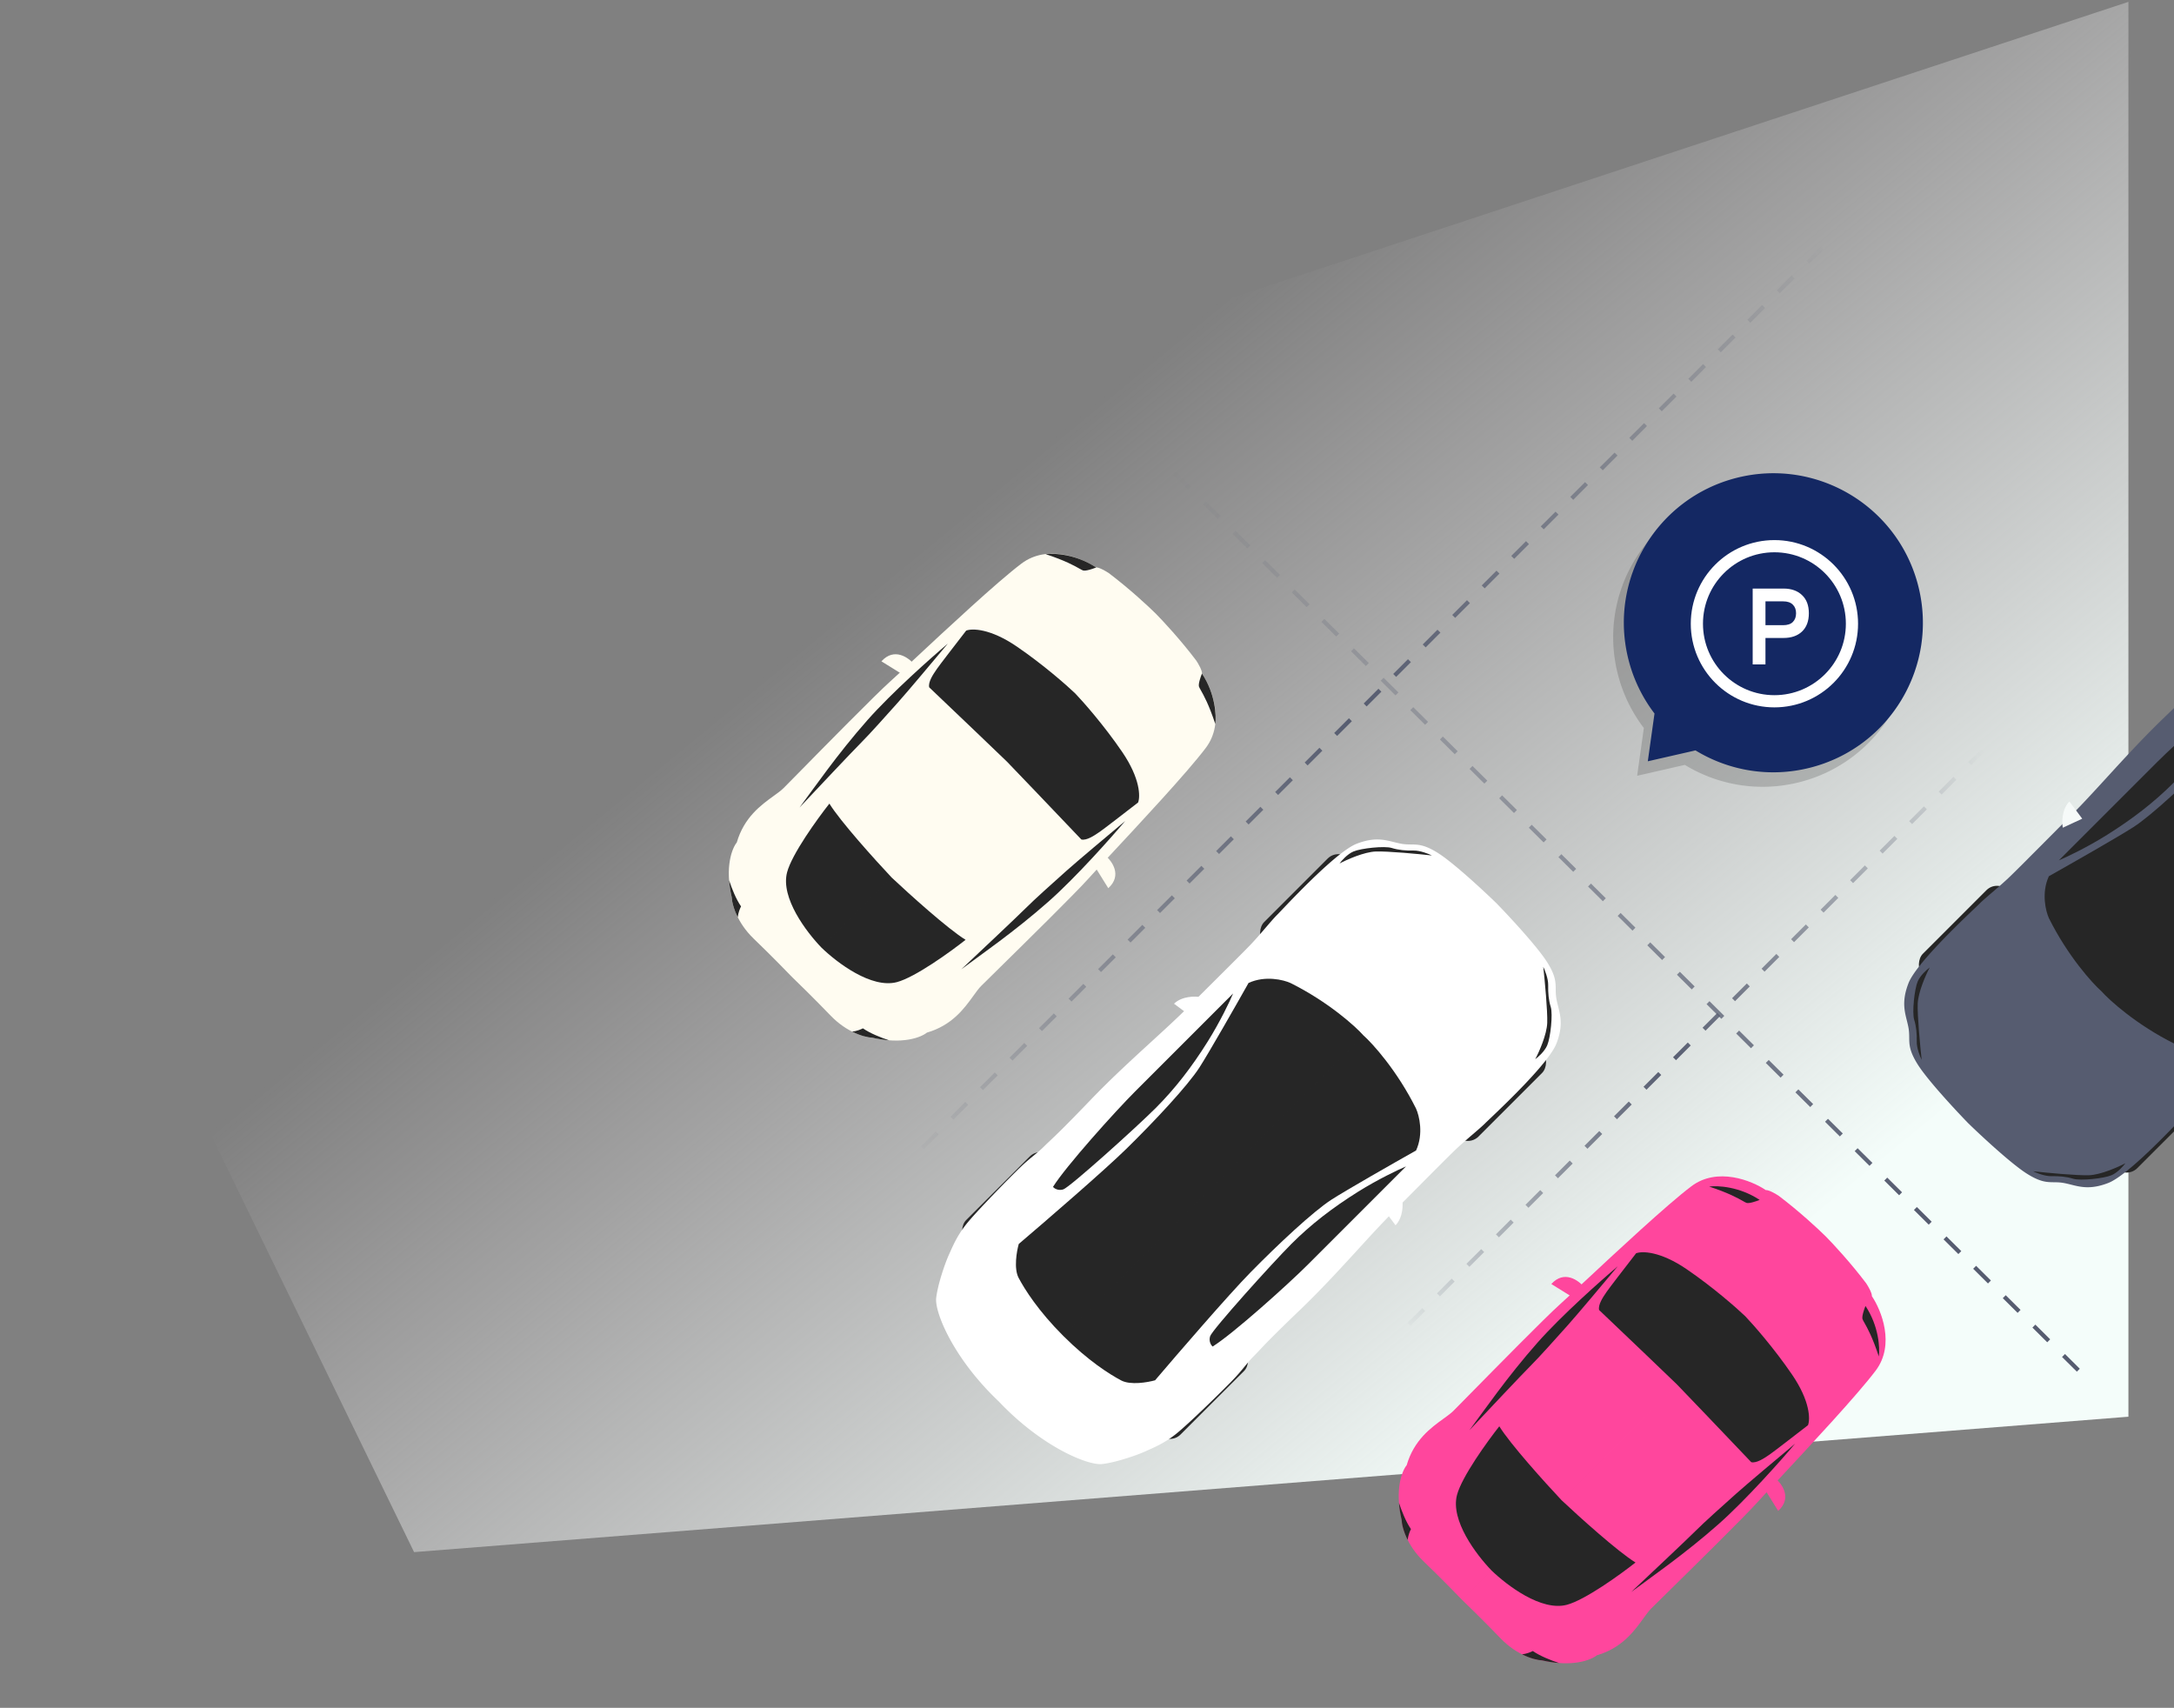
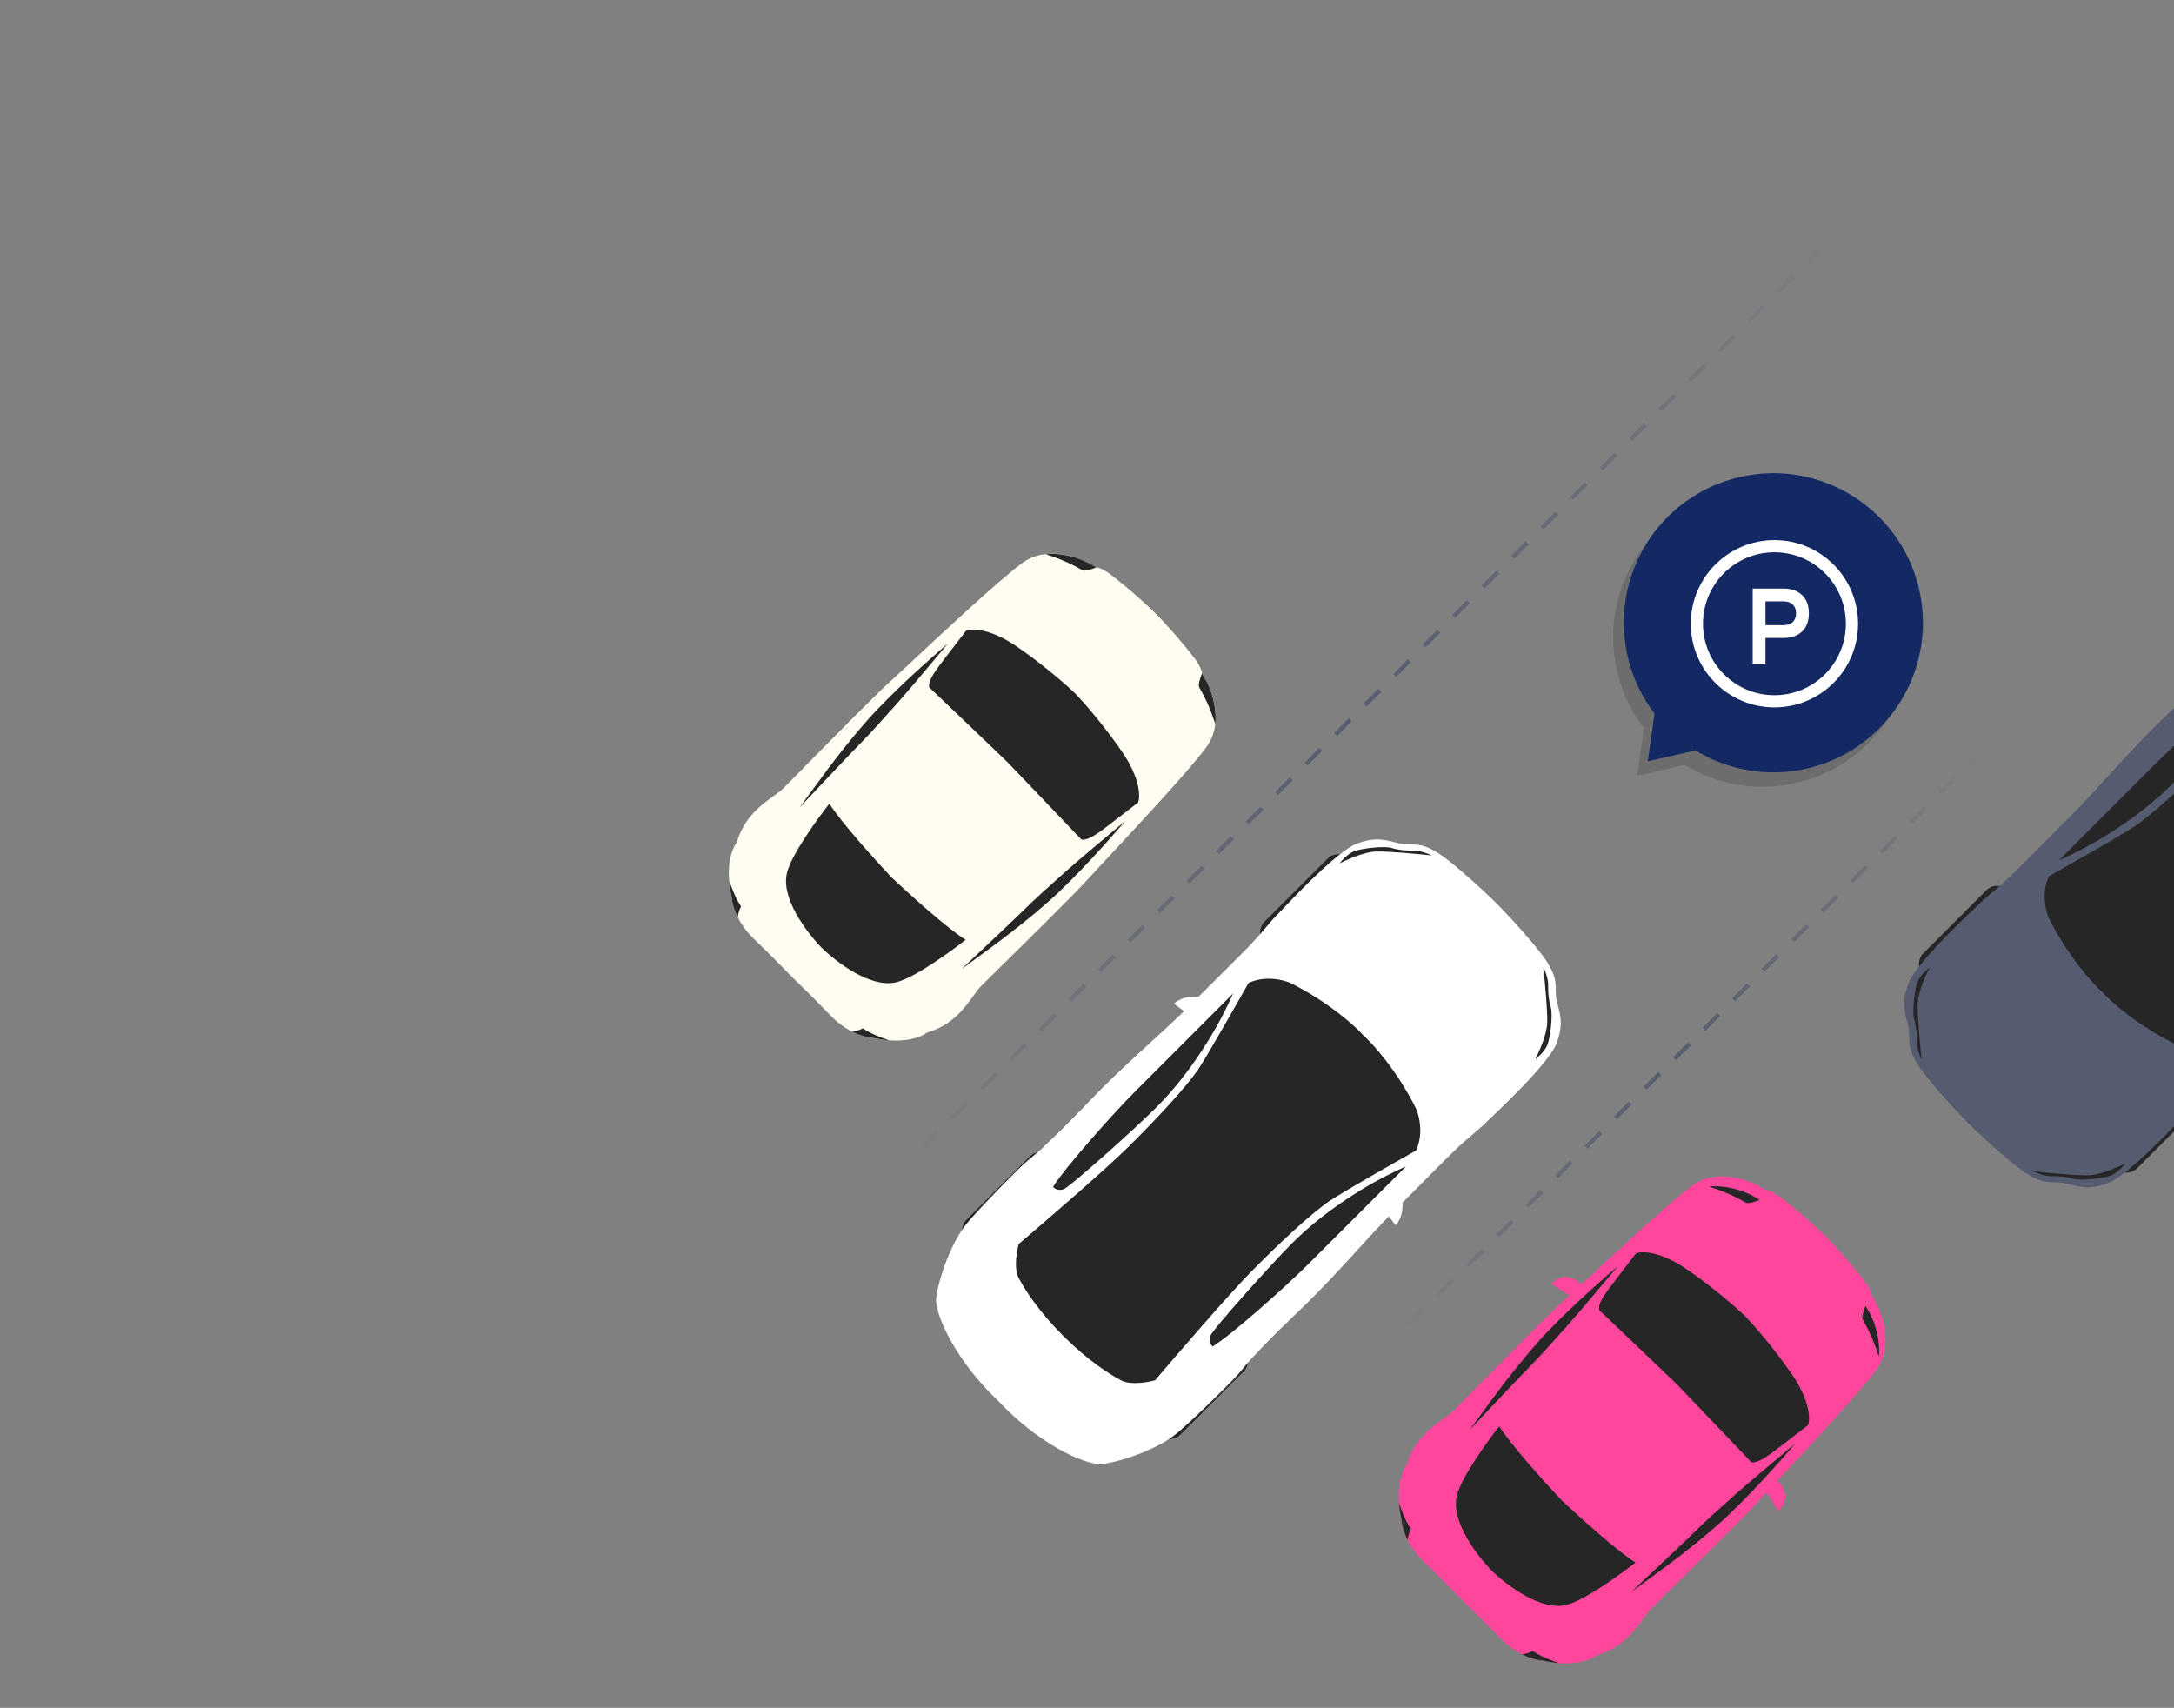
<svg xmlns="http://www.w3.org/2000/svg" fill="none" viewBox="0 0 774 608">
  <rect x="0" y="0" width="774" height="608" fill="#808080" stroke="none" />
-   <path fill="url(#paint0_linear)" d="M757.772.656l-757.33 250 146.982 301.903 610.348-48.204V.656z" />
  <rect width="10.654" height="42.665" x="476.453" y="301.879" fill="#262626" rx="5.327" transform="rotate(45 476.453 301.879)" />
-   <rect width="10.654" height="42.665" x="545.251" y="370.678" fill="#262626" rx="5.327" transform="rotate(45 545.251 370.678)" />
  <rect width="10.654" height="42.665" x="370.367" y="407.965" fill="#262626" rx="5.327" transform="rotate(45 370.367 407.965)" />
  <rect width="10.654" height="42.665" x="439.165" y="476.764" fill="#262626" rx="5.327" transform="rotate(45 439.165 476.764)" />
  <path fill="#fff" fill-rule="evenodd" d="M532.866 321.647c-4.721-4.589-15.256-14.364-20.742-17.865-4.849-3.094-7.216-3.119-9.757-3.145-1.053-.011-2.135-.022-3.435-.251-.91-.161-1.793-.382-2.688-.606-3.471-.869-7.121-1.782-13.247.606-6.707 2.615-21.527 18.189-26.722 23.649-.774.814-1.335 1.403-1.623 1.691-1.033 1.033-2.406 2.632-3.953 4.435-1.778 2.071-3.787 4.411-5.777 6.471-2.366 2.449-6.709 6.769-12.007 12.04a5230.938 5230.938 0 00-9.872 9.839c-3.974 3.974-8.503 8.117-13.343 12.545-6.773 6.196-14.153 12.948-21.466 20.566-9.232 9.617-12.305 12.507-14.378 14.458-.742.699-1.357 1.277-2.08 2-1.298 1.298-2.421 2.216-3.679 3.245-1.401 1.145-2.971 2.428-5.138 4.527-4.115 3.984-15.609 15.739-19.005 20.05-3.002 3.811-4.474 7.111-5.677 9.811-.158.354-.311.697-.462 1.03-1.306 2.874-3.918 10.319-4.506 15.348-.588 5.028 6.04 21.449 22.279 36.834 15.385 16.239 31.806 22.867 36.834 22.28 5.029-.588 12.474-3.2 15.348-4.507.333-.151.676-.304 1.03-.462 2.7-1.203 6-2.674 9.811-5.677 4.311-3.396 16.066-14.89 20.05-19.005 2.099-2.167 3.382-3.736 4.527-5.137 1.029-1.259 1.947-2.381 3.245-3.679a91.14 91.14 0 002-2.081c1.951-2.073 4.841-5.145 14.458-14.377 7.618-7.314 14.37-14.694 20.566-21.467 4.427-4.839 8.571-9.369 12.545-13.343 3.477-3.476 6.814-6.831 9.839-9.871 5.271-5.299 9.591-9.642 12.04-12.007 2.06-1.99 4.4-3.999 6.471-5.777 1.803-1.548 3.402-2.921 4.435-3.954.288-.288.877-.848 1.691-1.623 5.46-5.195 21.034-20.014 23.649-26.721 2.388-6.127 1.475-9.777.606-13.247-.224-.895-.445-1.778-.606-2.689-.229-1.3-.24-2.382-.251-3.434-.026-2.541-.051-4.909-3.145-9.758-3.501-5.486-13.276-16.021-17.865-20.741v-.001z" clip-rule="evenodd" />
  <path fill="#262626" d="M489.825 303.137c-4.196.155-10.361 2.914-12.919 4.274.745-1.036 2.778-3.342 4.954-4.274 2.72-1.166 11.074-2.04 13.599-1.263 2.526.777 4.954.971 7.82.923 2.292-.039 5.294 1.149 6.508 1.748-4.905-.534-15.765-1.564-19.962-1.408zM550.854 364.163c-.156 4.197-2.914 10.362-4.274 12.92 1.036-.745 3.341-2.778 4.274-4.954 1.165-2.72 2.04-11.074 1.263-13.6-.777-2.525-.972-4.954-.923-7.819.039-2.292-1.15-5.294-1.749-6.508.535 4.905 1.564 15.765 1.409 19.961z" />
  <path fill="#262626" fill-rule="evenodd" d="M485.453 368.642c3.174 2.789 11.968 12.507 18.692 26.008 1.14 2.508 2.739 9.005.014 14.929-7.842 4.415-24.842 14.095-30.105 17.493-6.579 4.248-19.071 15.945-28.825 25.885-7.803 7.952-25.911 28.935-33.989 38.432-2.643.748-8.758 1.806-12.073.049-4.144-2.196-11.782-7.02-20.636-15.874l106.922-106.922zm-.002 0c-2.789-3.174-12.507-11.968-26.008-18.691-2.508-1.141-9.005-2.74-14.929-.015-4.415 7.842-14.095 24.842-17.493 30.105-4.248 6.579-15.945 19.071-25.885 28.825-7.952 7.803-28.934 25.911-38.432 33.989-.748 2.643-1.806 8.758-.049 12.073 2.196 4.144 7.02 11.782 15.874 20.636l106.922-106.922z" clip-rule="evenodd" />
  <path fill="#262626" d="M403.994 388.705l35.027-35.027c-1.151 2.73-4.578 9.985-9.077 17.169-5.624 8.978-11.544 16.674-18.451 23.581s-30.686 28.318-32.955 29.009c-1.816.552-3.191-.362-3.651-.888 4.539-7.302 22.2-26.937 29.107-33.844zM465.56 450.271l35.027-35.027c-2.73 1.151-9.985 4.578-17.168 9.077-8.979 5.624-16.675 11.544-23.582 18.451s-28.318 30.686-29.009 32.955c-.552 1.816.362 3.191.888 3.651 7.302-4.539 26.937-22.2 33.844-29.107z" />
  <path fill="#fff" d="M417.972 357.32c2.886-2.729 7.442-2.697 9.359-2.34l-3.217 6.922-6.142-4.582zM496.859 436.207c2.729-2.886 2.697-7.442 2.34-9.359l-6.922 3.217 4.582 6.142z" />
  <path stroke="url(#paint1_linear)" stroke-dasharray="7.43 7.43" stroke-width="1.485" d="M296.896 440.104L665.988 71.013" />
-   <path stroke="url(#paint2_linear)" stroke-dasharray="7.43 7.43" stroke-width="1.485" d="M344.414 95.254l400.15 397.134" />
  <path stroke="url(#paint3_linear)" stroke-dasharray="7.43 7.43" stroke-width="1.485" d="M417.543 555.546l369.091-369.091" />
  <path fill="#FFFCF1" fill-rule="evenodd" d="M411.477 218.451c-2.512-2.496-9.371-8.875-16.715-14.422-1.073-.715-3.498-2.124-4.613-2.044-4.968-3.358-17.218-8.33-26.476-1.355-8.635 6.507-26.857 23.499-38.245 34.118-3.873 3.612-6.956 6.486-8.601 7.96-5.078 4.548-23.189 22.958-32.55 32.475-2.593 2.636-4.515 4.59-5.303 5.378-.896.896-2.154 1.804-3.594 2.842-4.393 3.17-10.472 7.555-13.07 16.531-1.646 1.985-4.313 8.648-1.81 19.421.088 2.508 1.781 8.988 7.853 14.837 6.073 5.848 11.658 11.564 13.692 13.691l129.432-129.432zm0 .001c2.496 2.511 8.875 9.37 14.422 16.714.715 1.073 2.124 3.498 2.044 4.613 3.358 4.968 8.33 17.219 1.355 26.476-6.507 8.635-23.499 26.857-34.118 38.245-3.612 3.873-6.486 6.956-7.96 8.602-4.548 5.078-22.958 23.188-32.475 32.549-2.636 2.594-4.59 4.515-5.378 5.303-.896.896-1.804 2.155-2.842 3.594-3.17 4.393-7.555 10.472-16.531 13.07-1.985 1.646-8.648 4.313-19.421 1.81-2.508-.088-8.988-1.781-14.837-7.853-5.848-6.072-11.564-11.658-13.691-13.692l129.432-129.431z" clip-rule="evenodd" />
  <path fill="#262626" fill-rule="evenodd" d="M262.662 326.53c.144-1.522.775-3.092 1.171-3.85-1.799-2.593-3.307-6.413-4.267-9.331.136 1.832.43 3.835.934 6.005.05 1.41.606 4.075 2.162 7.176zM303.37 367.263c3.102 1.557 5.766 2.113 7.176 2.162 2.171.505 4.175.799 6.007.934-2.918-.959-6.739-2.467-9.332-4.266-.758.395-2.328 1.027-3.851 1.17zM390.253 202.022c-1.168.477-3.732 1.356-4.649 1.066-.301-.096-.713-.329-1.328-.677-1.724-.975-5.043-2.853-12.003-5.139 2.985-.407 10.76-.027 17.98 4.75zM427.93 239.774c-.476 1.168-1.356 3.733-1.065 4.649.095.302.328.713.676 1.328.975 1.724 2.853 5.044 5.14 12.003.407-2.985.026-10.76-4.751-17.98z" clip-rule="evenodd" />
  <path fill="#262626" d="M308.868 256.325c8.61-9.722 22.637-22.174 28.574-27.185-4.552 5.457-14.492 17.305-17.833 21.03-4.175 4.656-9.852 11.054-13.385 14.587-2.826 2.826-15.559 16.33-21.573 22.729 4.823-6.443 13.454-19.009 24.217-31.161zM373.405 320.862c9.721-8.611 22.174-22.638 27.185-28.575-5.458 4.553-17.305 14.493-21.03 17.833-4.657 4.175-11.054 9.853-14.587 13.386-2.826 2.826-16.331 15.559-22.73 21.572 6.444-4.823 19.01-13.453 31.162-24.216z" />
  <path fill="#262626" fill-rule="evenodd" d="M317.456 312.406c6.338 5.964 20.065 18.337 26.319 22.171-5.459 4.312-17.994 13.363-24.464 15.063-9.056 2.381-21.229-6.854-26.826-12.263l24.971-24.971zm-.001 0c-5.964-6.338-18.336-20.065-22.17-26.319-4.313 5.459-13.363 17.994-15.064 24.464-2.38 9.056 6.855 21.229 12.263 26.826l24.971-24.971zM382.813 246.868c2.785 2.901 10.251 11.354 16.721 20.836 6.469 9.481 6.464 15.946 5.652 17.993-4.164 3.226-12.707 9.819-13.572 10.377-.138.089-.314.209-.519.35-1.403.96-4.204 2.879-6.104 2.439-8.231-8.639-24.823-26.048-26.473-27.699-1.65-1.649-19.06-18.242-27.699-26.473-.441-1.9 1.478-4.701 2.439-6.104.141-.205.261-.381.35-.519.558-.865 7.15-9.409 10.377-13.572 2.047-.812 8.511-.817 17.993 5.652 9.482 6.47 17.934 13.936 20.835 16.72z" clip-rule="evenodd" />
-   <path fill="#FFFCF1" d="M313.811 235.434c4.581-5.069 9.732-1.325 11.735 1.181l-3.769 3.769-7.966-4.95zM394.577 316.199c5.068-4.581 1.324-9.732-1.182-11.735l-3.769 3.769 4.951 7.966z" />
  <path fill="#FF469D" fill-rule="evenodd" d="M649.981 440.131c2.496 2.512 8.875 9.371 14.422 16.715.715 1.073 2.124 3.498 2.044 4.613 3.358 4.968 8.331 17.218 1.355 26.476-6.507 8.635-23.499 26.857-34.118 38.245-3.612 3.873-6.486 6.956-7.96 8.601-4.548 5.078-22.958 23.189-32.475 32.55-2.636 2.593-4.59 4.515-5.378 5.303-.896.896-1.803 2.154-2.842 3.594-3.17 4.393-7.555 10.472-16.531 13.07-1.985 1.646-8.648 4.313-19.42 1.81-2.509-.088-8.989-1.781-14.837-7.853-5.849-6.073-11.565-11.658-13.692-13.692l129.432-129.432zm-.001.001c-2.512-2.496-9.37-8.876-16.715-14.423-1.073-.714-3.497-2.123-4.613-2.043-4.968-3.359-17.218-8.331-26.476-1.355-8.635 6.507-26.857 23.499-38.245 34.118-3.873 3.611-6.956 6.486-8.601 7.96-5.078 4.547-23.188 22.958-32.55 32.475-2.593 2.636-4.515 4.59-5.303 5.377-.896.896-2.154 1.804-3.593 2.843-4.394 3.169-10.473 7.555-13.07 16.53-1.647 1.985-4.314 8.649-1.811 19.421.088 2.509 1.781 8.988 7.853 14.837 6.073 5.849 11.658 11.565 13.692 13.692L649.98 440.132z" clip-rule="evenodd" />
  <path fill="#262626" fill-rule="evenodd" d="M501.167 548.212c.143-1.523.775-3.093 1.17-3.852-1.799-2.594-3.308-6.417-4.268-9.336.135 1.833.43 3.838.935 6.011.049 1.41.606 4.075 2.163 7.177zM541.874 588.943c3.102 1.556 5.767 2.113 7.177 2.162 2.172.505 4.176.799 6.01.935-2.919-.96-6.741-2.469-9.335-4.268-.759.396-2.329 1.027-3.852 1.171zM626.483 427.172c-1.167.477-3.732 1.356-4.649 1.065-.301-.095-.713-.328-1.328-.676-1.723-.975-5.043-2.853-12.002-5.14 2.985-.406 10.76-.026 17.979 4.751zM664.16 464.924c-.476 1.168-1.356 3.733-1.065 4.649.096.302.328.713.676 1.328.976 1.724 2.854 5.043 5.14 12.003.407-2.985.026-10.76-4.751-17.98z" clip-rule="evenodd" />
  <path fill="#262626" d="M547.372 478.005c8.61-9.722 22.637-22.174 28.574-27.185-4.552 5.458-14.492 17.305-17.833 21.03-4.175 4.656-9.852 11.054-13.385 14.587-2.826 2.826-15.559 16.331-21.573 22.73 4.823-6.444 13.454-19.01 24.217-31.162zM611.909 542.541c9.722-8.611 22.175-22.637 27.186-28.575-5.458 4.553-17.305 14.493-21.03 17.833-4.657 4.175-11.054 9.853-14.587 13.386-2.826 2.826-16.331 15.559-22.73 21.572 6.443-4.823 19.009-13.453 31.161-24.216z" />
  <path fill="#262626" fill-rule="evenodd" d="M555.96 534.086c-5.964-6.339-18.336-20.065-22.17-26.32-4.313 5.459-13.363 17.995-15.064 24.465-2.38 9.055 6.855 21.228 12.263 26.826 5.597 5.408 17.771 14.643 26.826 12.263 6.47-1.701 19.006-10.751 24.465-15.064-6.255-3.834-19.981-16.206-26.32-22.17zM621.318 468.548c2.785 2.901 10.251 11.354 16.72 20.835 6.47 9.482 6.465 15.946 5.653 17.994-4.164 3.226-12.708 9.818-13.572 10.376-.138.089-.314.21-.52.351-1.402.96-4.203 2.879-6.103 2.438-8.231-8.639-24.823-26.048-26.473-27.698-1.65-1.65-19.06-18.243-27.699-26.473-.441-1.9 1.478-4.702 2.439-6.104.141-.206.261-.381.35-.519.558-.865 7.15-9.409 10.377-13.573 2.047-.811 8.511-.817 17.993 5.653s17.934 13.936 20.835 16.72z" clip-rule="evenodd" />
  <path fill="#FF469D" d="M552.313 457.114c4.581-5.069 9.732-1.324 11.735 1.181l-3.769 3.77-7.966-4.951zM633.08 537.878c5.069-4.581 1.325-9.732-1.181-11.735l-3.769 3.769 4.95 7.966z" />
  <rect width="10.654" height="42.665" x="757.153" y="419.643" fill="#262626" rx="5.327" transform="rotate(-135 757.153 419.643)" />
  <rect width="10.654" height="42.665" x="688.355" y="350.844" fill="#262626" rx="5.327" transform="rotate(-135 688.355 350.844)" />
  <path fill="#565C70" fill-rule="evenodd" d="M700.74 399.875c4.721 4.589 15.256 14.364 20.742 17.865 4.85 3.094 7.217 3.119 9.758 3.145 1.052.011 2.134.022 3.435.251.91.161 1.793.382 2.688.606 3.47.869 7.12 1.782 13.247-.606 6.707-2.615 21.526-18.189 26.721-23.649.775-.814 1.335-1.403 1.623-1.691 1.033-1.033 2.406-2.632 3.954-4.435 1.778-2.071 3.787-4.411 5.777-6.471 2.365-2.449 6.708-6.769 12.007-12.04 3.04-3.025 6.395-6.362 9.871-9.839 3.974-3.974 8.504-8.118 13.343-12.545 6.773-6.196 14.153-12.948 21.467-20.566 9.232-9.617 12.304-12.507 14.377-14.458a91.14 91.14 0 002.081-2c1.298-1.298 2.42-2.216 3.679-3.245 1.401-1.145 2.97-2.428 5.137-4.527 4.115-3.984 15.609-15.739 19.005-20.05 3.003-3.811 4.474-7.111 5.677-9.811.158-.354.311-.697.462-1.03 1.307-2.874 3.919-10.319 4.507-15.348.587-5.028-6.041-21.449-22.28-36.834-15.385-16.239-31.806-22.868-36.834-22.28-5.029.588-12.474 3.2-15.348 4.507-.333.151-.676.304-1.03.462-2.7 1.203-6 2.674-9.811 5.677-4.31 3.396-16.066 14.89-20.05 19.004-2.098 2.168-3.382 3.737-4.527 5.138-1.029 1.259-1.947 2.381-3.245 3.679a91.14 91.14 0 00-2 2.081c-1.95 2.073-4.841 5.145-14.457 14.377-7.619 7.314-14.371 14.694-20.567 21.467-4.427 4.839-8.571 9.369-12.545 13.343-3.476 3.476-6.814 6.831-9.839 9.871-5.271 5.299-9.591 9.642-12.039 12.007-2.061 1.99-4.401 3.999-6.472 5.777-1.803 1.548-3.402 2.921-4.435 3.954-.288.288-.877.848-1.691 1.623-5.459 5.194-21.034 20.014-23.649 26.721-2.388 6.127-1.474 9.777-.606 13.247.224.895.445 1.778.606 2.688.23 1.301.241 2.383.251 3.435.026 2.541.051 4.908 3.145 9.758 3.501 5.486 13.276 16.021 17.865 20.742z" clip-rule="evenodd" />
  <path fill="#262626" d="M743.781 418.385c4.196-.156 10.361-2.915 12.919-4.274-.744 1.036-2.778 3.341-4.954 4.274-2.72 1.165-11.073 2.039-13.599 1.262-2.525-.777-4.954-.971-7.819-.922-2.293.038-5.294-1.15-6.509-1.749 4.906.534 15.766 1.564 19.962 1.409zM682.754 357.359c.155-4.197 2.914-10.362 4.274-12.92-1.037.745-3.342 2.778-4.274 4.954-1.166 2.72-2.04 11.074-1.263 13.599.777 2.526.971 4.954.923 7.82-.039 2.292 1.149 5.294 1.748 6.508-.534-4.905-1.564-15.765-1.408-19.961z" />
  <path fill="#262626" fill-rule="evenodd" d="M748.153 352.88c-3.174-2.789-11.968-12.507-18.691-26.009-1.14-2.508-2.74-9.005-.014-14.929 7.842-4.415 24.841-14.094 30.104-17.493 6.579-4.247 19.071-15.944 28.825-25.884 7.804-7.952 25.911-28.935 33.989-38.432 2.643-.749 8.758-1.806 12.073-.049 4.144 2.195 11.783 7.02 20.637 15.874L748.153 352.88zm.002-.001c2.789 3.175 12.507 11.968 26.009 18.692 2.508 1.14 9.005 2.739 14.929.014 4.415-7.842 14.094-24.841 17.493-30.105 4.247-6.579 15.944-19.071 25.884-28.825 7.952-7.803 28.935-25.91 38.432-33.989.749-2.643 1.806-8.757.049-12.073-2.195-4.144-7.02-11.782-15.874-20.636L748.155 352.879z" clip-rule="evenodd" />
  <path fill="#262626" d="M768.047 271.251l-35.027 35.027c2.729-1.151 9.985-4.578 17.168-9.077 8.979-5.624 16.675-11.544 23.582-18.451 6.906-6.907 28.317-30.686 29.008-32.955.553-1.816-.362-3.191-.888-3.651-7.301 4.539-26.936 22.2-33.843 29.107z" />
-   <path fill="#F6FAF9" d="M736.748 285.315c-2.73 2.886-2.698 7.442-2.34 9.359l6.921-3.217-4.581-6.142z" />
  <path fill="#262626" fill-rule="evenodd" d="M640.532 278.491c28.511-7.159 45.821-36.074 38.662-64.585-7.158-28.511-36.074-45.82-64.585-38.662-28.511 7.159-45.82 36.075-38.662 64.585a53.05 53.05 0 009.306 19.343l-2.387 17.009 16.982-3.878c11.756 7.173 26.272 9.807 40.684 6.188z" clip-rule="evenodd" opacity=".2" />
  <path fill="#142863" fill-rule="evenodd" d="M644.326 273.333c28.511-7.158 45.821-36.074 38.662-64.585-7.158-28.51-36.074-45.82-64.585-38.661-28.511 7.158-45.82 36.074-38.662 64.585a53.057 53.057 0 009.306 19.343l-2.387 17.008 16.982-3.877c11.756 7.172 26.272 9.806 40.684 6.187z" clip-rule="evenodd" />
  <circle cx="631.739" cy="222.05" r="27.606" stroke="#fff" stroke-width="4.34" />
  <path fill="#fff" d="M624 236.532v-27h10.966c2.781 0 4.977.771 6.586 2.314 1.632 1.517 2.448 3.677 2.448 6.48 0 2.803-.816 4.976-2.448 6.519-1.609 1.517-3.805 2.275-6.586 2.275h-6.414v9.412H624zm4.552-22.449v8.486h6.276c1.54 0 2.689-.373 3.448-1.119.781-.771 1.172-1.813 1.172-3.124 0-1.311-.391-2.34-1.172-3.086-.759-.771-1.908-1.157-3.448-1.157h-6.276z" />
  <defs>
    <linearGradient id="paint0_linear" x1="569.429" x2="322.907" y1="498.157" y2="198.231" gradientUnits="userSpaceOnUse">
      <stop stop-color="#F4FDFA" />
      <stop offset="1" stop-color="#F9F5F7" stop-opacity="0" />
    </linearGradient>
    <linearGradient id="paint1_linear" x1="651.405" x2="329.476" y1="84.004" y2="420.464" gradientUnits="userSpaceOnUse">
      <stop stop-color="#565C70" stop-opacity="0" />
      <stop offset=".514" stop-color="#565C70" />
      <stop offset="1" stop-color="#565C70" stop-opacity="0" />
    </linearGradient>
    <linearGradient id="paint2_linear" x1="677.115" x2="407.723" y1="429.406" y2="174.546" gradientUnits="userSpaceOnUse">
      <stop stop-color="#565C70" />
      <stop offset="1" stop-color="#565C70" stop-opacity="0" />
    </linearGradient>
    <linearGradient id="paint3_linear" x1="700.589" x2="493.795" y1="261.735" y2="469.647" gradientUnits="userSpaceOnUse">
      <stop stop-color="#565C70" stop-opacity="0" />
      <stop offset=".542" stop-color="#565C70" />
      <stop offset="1" stop-color="#565C70" stop-opacity="0" />
    </linearGradient>
  </defs>
</svg>